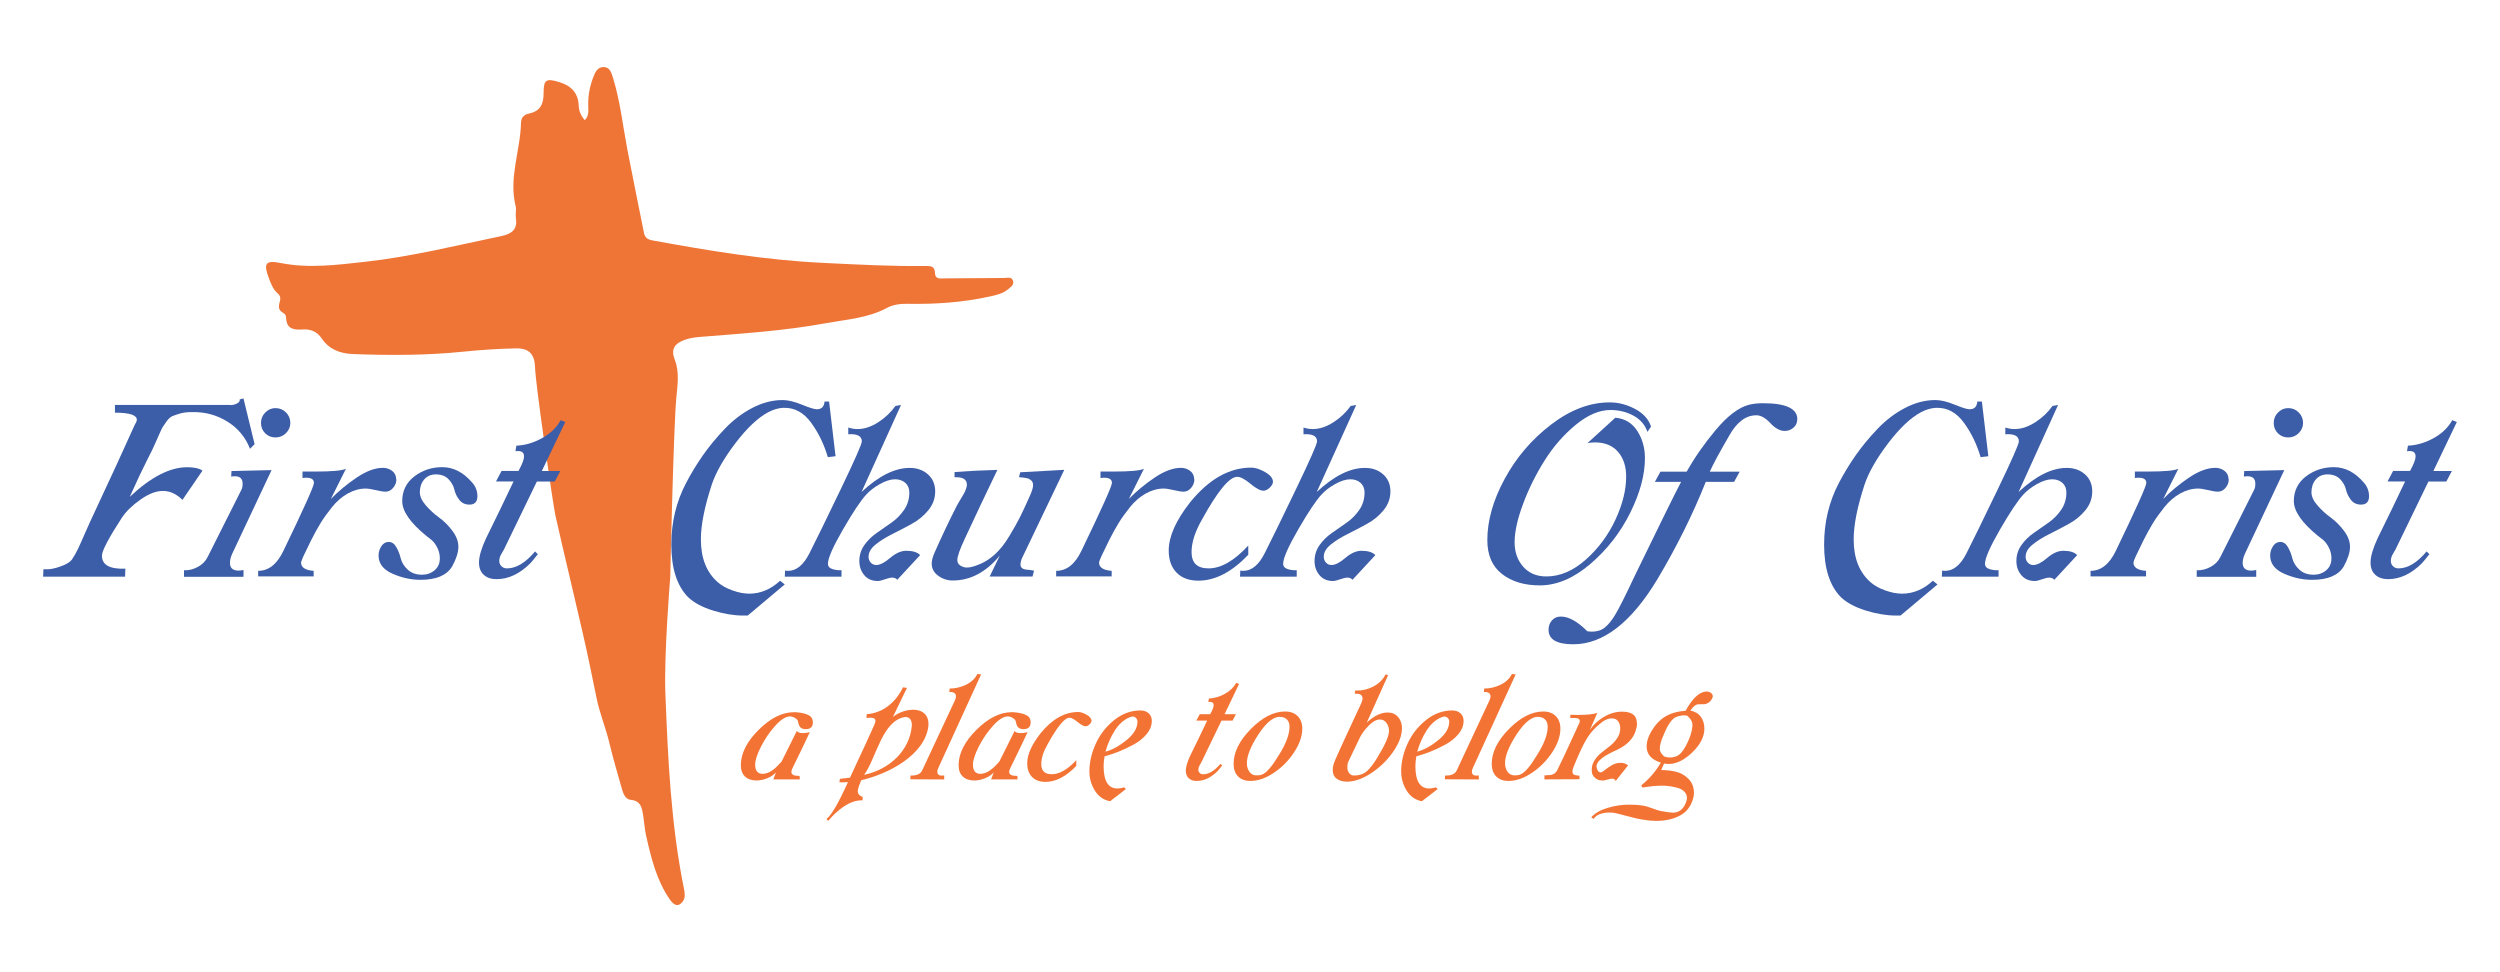
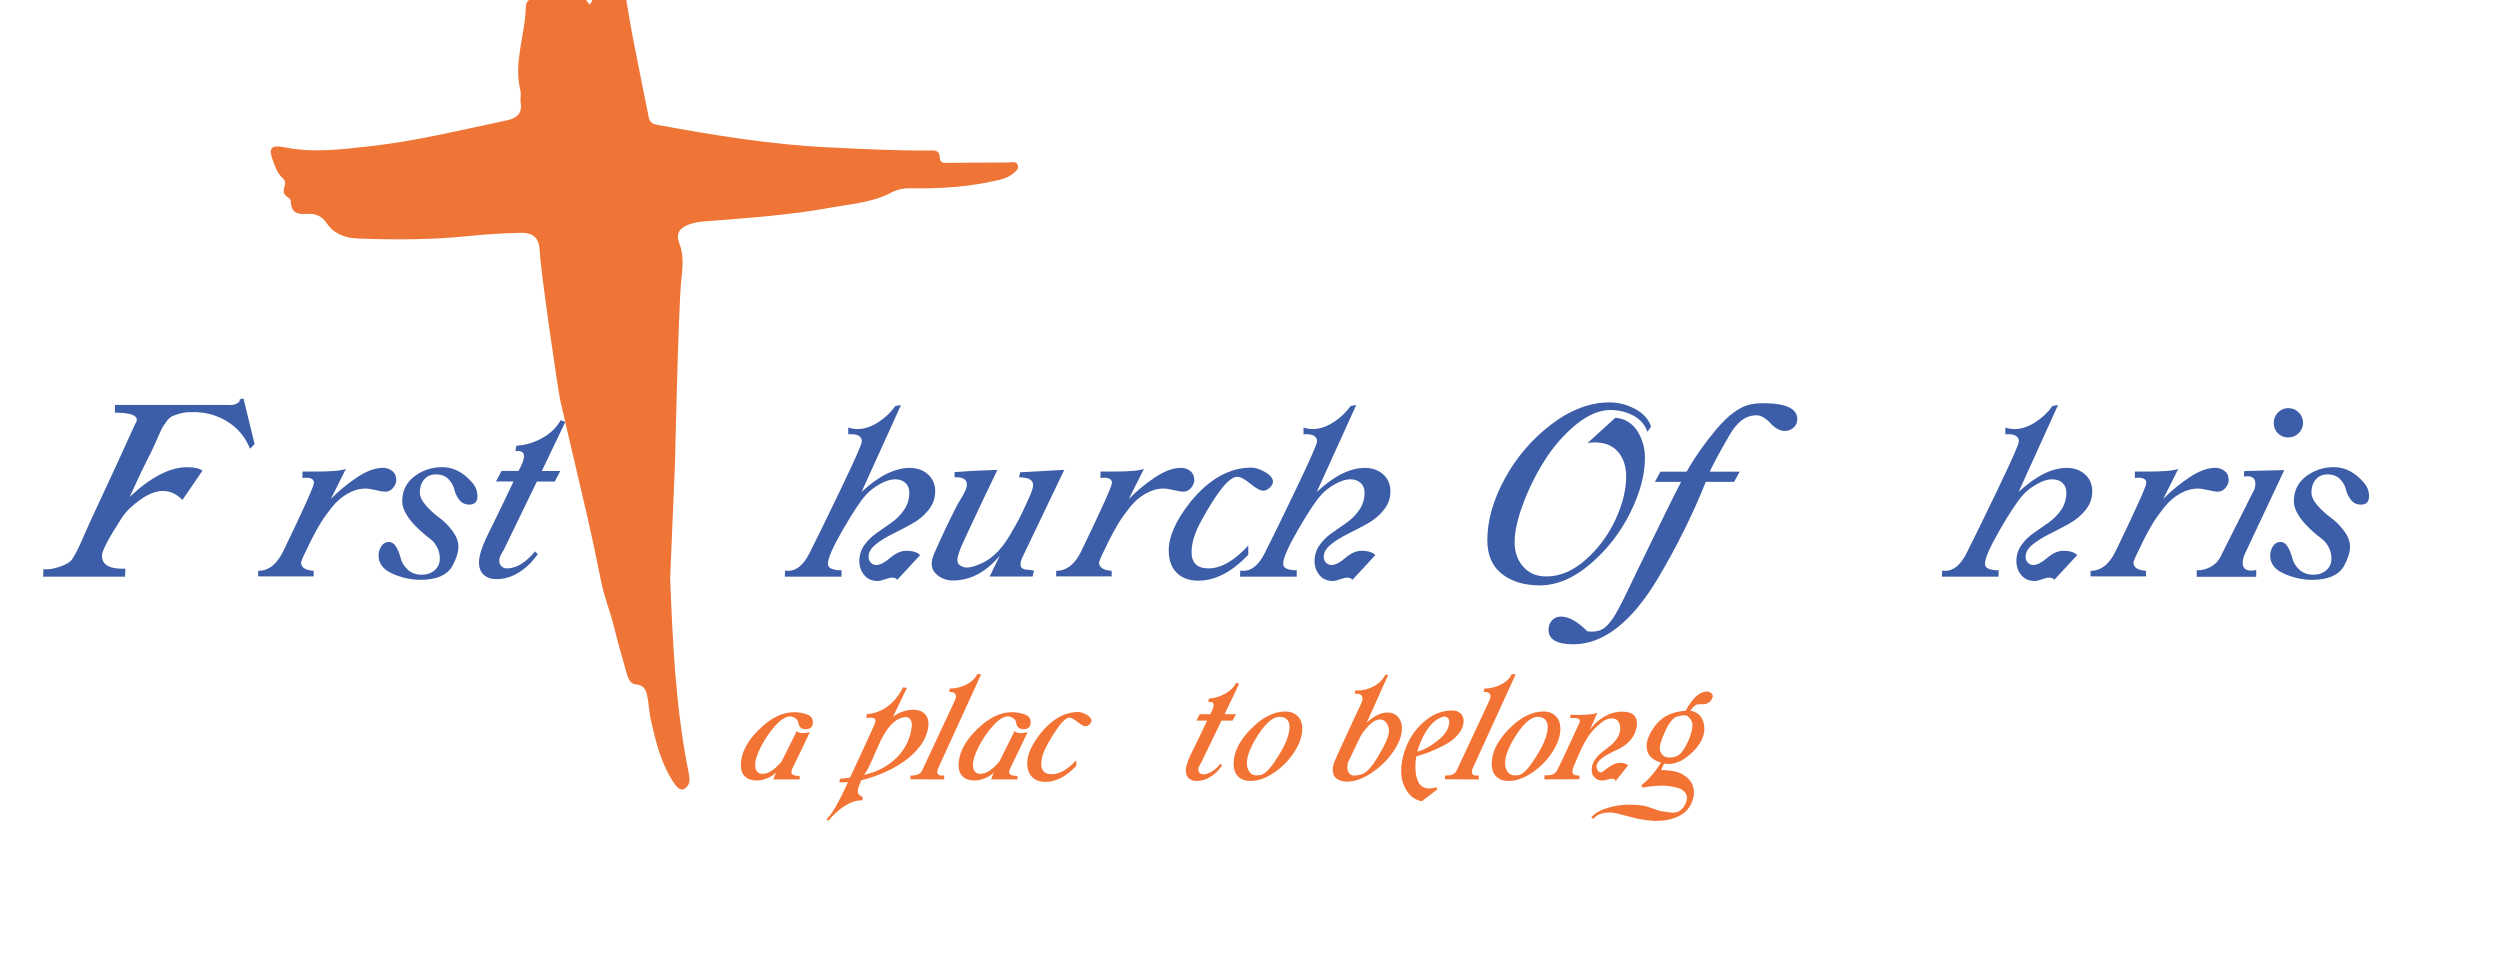
<svg xmlns="http://www.w3.org/2000/svg" id="a" data-name="Layer_1" viewBox="0 0 450 175">
  <defs>
    <style>
      .b {
        fill: #f37334;
      }

      .c {
        fill: #ef7537;
      }

      .d {
        fill: #3c5da7;
      }
    </style>
  </defs>
  <g>
    <path class="b" d="M146.31,130.05c0,.8-.43,1.2-1.3,1.2-.73,0-1.16-.36-1.3-1.1-.07-.3-.11-.46-.14-.48-.09-.18-.28-.35-.57-.5-.29-.15-.54-.22-.77-.22-.78,0-1.67.56-2.69,1.69-1.02,1.13-1.87,2.39-2.57,3.77-.7,1.38-1.04,2.45-1.04,3.2,0,1.12.45,1.68,1.34,1.68.96,0,1.99-.62,3.08-1.85.25-.25.38-.4.38-.45.62-1.21,1.52-3.02,2.71-5.44.11.27.49.41,1.13.41.34,0,.74-.06,1.2-.17-.68,1.48-1.74,3.66-3.15,6.54-.11.23-.17.44-.17.65,0,.11.03.21.09.29.06.08.12.14.19.19.07.05.17.09.29.12.13.03.23.05.31.05s.19,0,.34.02c.15.01.23.02.26.02l.03.62h-4.76l.48-1.27c-.37.43-.89.79-1.56,1.06-.67.27-1.32.41-1.93.41-.89,0-1.59-.24-2.09-.72-.5-.48-.75-1.15-.75-2.02,0-2.12,1.07-4.25,3.2-6.37,2.13-2.12,4.25-3.18,6.35-3.18h.34c.5.02,1.06.11,1.68.27.05.02.12.05.22.09s.18.06.22.09l.14.07h.03c.52.25.79.7.79,1.34Z" />
    <path class="b" d="M167.12,130.6c-.57,5.35-7.37,8.76-12.09,9.83-.58,1.47-1.16,2.5.24,3.01v.62c-2.36-.11-4.71,1.92-6.2,3.7l-.31-.34c.89-.66,2.18-2.88,3.87-6.64-.72.06-1.06.04-1.54.03l.1-.62c.39-.05.99-.11,1.81-.21l2.91-6.27,1.44-3.18c.74-1.54-.48-1.36-1.4-1.3l.07-.68c2.8-.19,5.19-2.04,6.51-4.83l.72.1-2.53,5.24c2.03-1.71,6.6-2.24,6.4,1.54ZM164.14,130.6c0-1.03-.4-1.54-1.2-1.54-4.16.59-5.21,7.43-7.4,10.41,4.49-.94,8.21-4.29,8.59-8.87Z" />
    <path class="b" d="M175.92,121.32l.68.07-7.74,16.92c-.09.18-.14.38-.14.58,0,.48.26.72.79.72.21,0,.35-.01.45-.03v.72l-6.1-.03.03-.68c1.07.05,1.77-.25,2.09-.89l5.92-12.67c.11-.23.17-.46.17-.68,0-.57-.4-.83-1.2-.79l.07-.62c1,0,1.98-.23,2.93-.68.95-.46,1.63-1.1,2.04-1.92Z" />
    <path class="b" d="M185.51,130.05c0,.8-.43,1.2-1.3,1.2-.73,0-1.16-.36-1.3-1.1-.07-.3-.11-.46-.14-.48-.09-.18-.28-.35-.57-.5-.29-.15-.54-.22-.77-.22-.78,0-1.67.56-2.69,1.69-1.02,1.13-1.87,2.39-2.57,3.77-.7,1.38-1.04,2.45-1.04,3.2,0,1.12.45,1.68,1.34,1.68.96,0,1.99-.62,3.08-1.85.25-.25.38-.4.38-.45.62-1.21,1.52-3.02,2.71-5.44.11.27.49.41,1.13.41.34,0,.74-.06,1.2-.17-.68,1.48-1.74,3.66-3.15,6.54-.11.23-.17.44-.17.65,0,.11.03.21.09.29.06.08.12.14.19.19.07.05.17.09.29.12.13.03.23.05.31.05s.19,0,.34.02c.15.01.23.02.26.02l.03.62h-4.76l.48-1.27c-.37.43-.89.79-1.56,1.06-.67.27-1.32.41-1.93.41-.89,0-1.59-.24-2.09-.72-.5-.48-.75-1.15-.75-2.02,0-2.12,1.07-4.25,3.2-6.37,2.13-2.12,4.25-3.18,6.35-3.18h.34c.5.02,1.06.11,1.68.27.05.02.12.05.22.09s.18.06.22.09l.14.07h.03c.52.25.79.7.79,1.34Z" />
    <path class="b" d="M196.47,129.74c0,.21-.12.42-.36.65-.24.23-.47.34-.7.34-.34,0-.82-.26-1.44-.77-.62-.51-1.11-.77-1.47-.77-.87,0-2.18,1.6-3.94,4.79-.75,1.32-1.13,2.51-1.13,3.56,0,1.21.63,1.82,1.88,1.82,1.39,0,2.86-.84,4.42-2.53v1.03c-1.83,1.92-3.68,2.88-5.55,2.88-1.03,0-1.83-.3-2.41-.89s-.87-1.42-.87-2.47c0-1.55.8-3.34,2.4-5.38,2.08-2.56,4.34-3.84,6.78-3.84.43,0,.94.17,1.52.5.58.33.87.69.87,1.08Z" />
-     <path class="b" d="M207.32,129.81c0,.8-.3,1.57-.91,2.31-.61.74-1.39,1.38-2.36,1.9-.97.53-1.87.95-2.71,1.28-.83.33-1.67.61-2.52.84-.11.64-.17,1.22-.17,1.75,0,2.69.83,4.04,2.5,4.04.3,0,.7-.07,1.2-.21l.31.31-2.84,2.19c-1.16-.21-2.08-.84-2.74-1.9-.66-1.06-.99-2.22-.99-3.48,0-1.64.38-3.3,1.15-4.98.76-1.68,1.87-3.09,3.32-4.25,1.45-1.15,3.02-1.73,4.71-1.73.62,0,1.11.17,1.49.51s.57.81.57,1.4ZM204.75,129.92c0-.27-.09-.5-.26-.68-.17-.18-.39-.27-.67-.27-.05,0-.21.05-.48.14-1.05.43-1.95,1.24-2.69,2.41-.74,1.18-1.3,2.44-1.66,3.78,1.26-.34,2.53-1.04,3.82-2.11,1.29-1.06,1.93-2.15,1.93-3.27Z" />
    <path class="b" d="M222.52,122.9l.51.21-2.6,5.44h2.05l-.62,1.16h-1.99l-3.66,7.57c-.05.07-.1.17-.17.29-.07.13-.13.23-.17.31s-.09.18-.12.31c-.03.13-.05.25-.05.36,0,.23.08.42.24.58.16.16.36.24.62.24,1.03,0,2.07-.63,3.12-1.88l.31.31c-.46.57-.73.9-.82.99-1.19,1.19-2.44,1.78-3.77,1.78-.59,0-1.07-.16-1.42-.48-.35-.32-.53-.78-.53-1.37,0-.66.26-1.56.79-2.71,1.05-2.12,2.07-4.22,3.05-6.3h-1.95l.62-1.16h1.88c.41-.75.62-1.29.62-1.61,0-.48-.32-.67-.96-.58l.1-.62c.98-.05,1.93-.33,2.86-.84s1.61-1.18,2.07-2Z" />
    <path class="b" d="M234.41,131.15c0,1.35-.49,2.76-1.46,4.25-.97,1.48-2.19,2.72-3.65,3.7-1.46.98-2.87,1.47-4.21,1.47-.96,0-1.71-.27-2.24-.82-.54-.55-.8-1.3-.8-2.26,0-2.08,1.03-4.17,3.1-6.27,2.07-2.1,4.13-3.15,6.18-3.15.96,0,1.71.28,2.26.84.55.56.82,1.31.82,2.24ZM232.11,130.77c0-.55-.16-.98-.48-1.28-.32-.31-.75-.46-1.3-.46-1.32,0-2.8,1.38-4.42,4.14-.98,1.69-1.47,3.09-1.47,4.21,0,.59.15,1.11.45,1.54.3.43.73.65,1.3.65.46,0,.8-.06,1.03-.17.8-.34,1.79-1.51,2.98-3.49,1.28-2.03,1.92-3.74,1.92-5.14Z" />
    <path class="b" d="M252.35,131.08c0,1.32-.54,2.75-1.61,4.28-1.07,1.53-2.39,2.8-3.95,3.82-1.56,1.02-3.01,1.52-4.33,1.52-.75,0-1.37-.18-1.85-.53-.48-.35-.72-.88-.72-1.59,0-.52.14-1.1.41-1.71.52-1.21,1.3-2.9,2.31-5.09,1.02-2.18,1.68-3.61,2-4.3.43-.87.65-1.44.65-1.71,0-.68-.47-.98-1.4-.89l.07-.58h.21c1.07.02,2.1-.22,3.08-.74.98-.51,1.71-1.24,2.19-2.17l.45.14-3.84,8.53c1.3-1.21,2.56-1.81,3.77-1.81.78,0,1.4.27,1.87.82.47.55.7,1.22.7,2.02ZM250.02,131.56c0-.52-.15-1-.44-1.42-.3-.42-.7-.63-1.2-.63-.62,0-1.28.36-1.99,1.08-.71.72-1.23,1.42-1.58,2.11l-2.12,4.42c-.11.23-.17.57-.17,1.03,0,.39.11.73.33,1.01.22.29.51.43.87.43,1,0,1.81-.29,2.41-.86.6-.57,1.23-1.4,1.87-2.5,1.35-2.21,2.02-3.77,2.02-4.66Z" />
    <path class="b" d="M263.44,129.81c0,.8-.3,1.57-.91,2.31-.61.74-1.39,1.38-2.36,1.9-.97.53-1.87.95-2.71,1.28-.83.33-1.67.61-2.52.84-.11.64-.17,1.22-.17,1.75,0,2.69.83,4.04,2.5,4.04.3,0,.7-.07,1.2-.21l.31.31-2.84,2.19c-1.16-.21-2.08-.84-2.74-1.9-.66-1.06-.99-2.22-.99-3.48,0-1.64.38-3.3,1.15-4.98.76-1.68,1.87-3.09,3.32-4.25,1.45-1.15,3.02-1.73,4.71-1.73.62,0,1.11.17,1.49.51s.57.81.57,1.4ZM260.87,129.92c0-.27-.09-.5-.26-.68-.17-.18-.39-.27-.67-.27-.05,0-.21.05-.48.14-1.05.43-1.95,1.24-2.69,2.41-.74,1.18-1.3,2.44-1.66,3.78,1.26-.34,2.53-1.04,3.82-2.11,1.29-1.06,1.93-2.15,1.93-3.27Z" />
    <path class="b" d="M272.14,121.32l.68.07-7.74,16.92c-.09.18-.14.38-.14.58,0,.48.26.72.79.72.21,0,.35-.01.45-.03v.72l-6.1-.03.03-.68c1.07.05,1.77-.25,2.09-.89l5.92-12.67c.11-.23.17-.46.17-.68,0-.57-.4-.83-1.2-.79l.07-.62c1,0,1.98-.23,2.93-.68.95-.46,1.63-1.1,2.04-1.92Z" />
    <path class="b" d="M280.87,131.15c0,1.35-.49,2.76-1.46,4.25-.97,1.48-2.19,2.72-3.65,3.7-1.46.98-2.87,1.47-4.21,1.47-.96,0-1.71-.27-2.24-.82-.54-.55-.8-1.3-.8-2.26,0-2.08,1.03-4.17,3.1-6.27,2.07-2.1,4.13-3.15,6.18-3.15.96,0,1.71.28,2.26.84.55.56.82,1.31.82,2.24ZM278.58,130.77c0-.55-.16-.98-.48-1.28-.32-.31-.75-.46-1.3-.46-1.32,0-2.8,1.38-4.42,4.14-.98,1.69-1.47,3.09-1.47,4.21,0,.59.15,1.11.45,1.54.3.43.73.65,1.3.65.46,0,.8-.06,1.03-.17.8-.34,1.79-1.51,2.98-3.49,1.28-2.03,1.92-3.74,1.92-5.14Z" />
    <path class="b" d="M294.67,130.12c0,.46-.07.86-.21,1.2,0,.11-.08.37-.24.75-.53,1.16-1.52,2.1-2.98,2.81-.02.02-.14.08-.34.17-.21.09-.36.16-.46.21-.1.05-.26.13-.48.24-.22.11-.39.21-.51.27-.13.07-.3.17-.51.29-.22.13-.38.24-.5.34-.11.1-.25.22-.41.36-.16.14-.28.26-.36.38-.08.11-.15.24-.21.38-.06.14-.09.27-.09.41,0,.25.07.5.21.74.14.24.32.36.55.36.16,0,.41-.14.75-.43.34-.29.76-.57,1.25-.86.49-.29,1.01-.43,1.56-.43s.98.15,1.37.45l-2.23,2.81c-.14-.27-.34-.41-.62-.41-.21,0-.49.06-.86.17-.37.11-.66.17-.89.17-.68,0-1.23-.26-1.64-.79-.21-.27-.31-.66-.31-1.16,0-.62.18-1.19.53-1.73.35-.54.78-1,1.28-1.39.5-.39,1-.78,1.51-1.18.5-.4.93-.87,1.28-1.4.35-.54.53-1.11.53-1.73,0-.52-.13-.96-.38-1.3-.25-.34-.63-.51-1.13-.51-.75,0-1.53.38-2.33,1.13-.8.68-1.45,1.41-1.95,2.17-.5.77-1.02,1.74-1.54,2.93-.11.25-.28.63-.5,1.13-.22.5-.37.87-.46,1.1-.21.46-.31.81-.31,1.06,0,.16.02.29.07.39.05.1.12.18.22.22.1.05.19.08.27.1.08.02.2.04.36.05.16.01.27.02.34.02v.65l-6.3.03v-.72c.11,0,.28-.01.51-.03.23-.02.4-.03.51-.03.66-.07,1.13-.44,1.4-1.13.5-1.03.87-1.78,1.1-2.26,1.6-3.45,2.49-5.38,2.67-5.79.11-.16.17-.33.17-.51,0-.11-.02-.21-.07-.29-.05-.08-.1-.14-.17-.17s-.16-.06-.27-.09c-.11-.02-.21-.03-.27-.03h-.55c-.3,0-.43-.02-.41-.07l.07-.51c.27.02.68.03,1.23.03,1.8,0,3-.13,3.6-.38l-1.34,3.08c.62-.94,1.46-1.72,2.53-2.35,1.07-.63,2.16-.94,3.25-.94,1.78,0,2.67.67,2.67,2.02Z" />
    <path class="b" d="M308.3,125.36c0,.07-.02.15-.07.24-.16.39-.38.67-.67.86-.29.18-.53.28-.72.29-.19.01-.57.02-1.11.02-.46,0-.95.38-1.47,1.13.82.16,1.45.53,1.88,1.11.43.58.65,1.3.65,2.14,0,1.44-.72,2.86-2.16,4.26-1.44,1.4-2.88,2.11-4.31,2.11-.16,0-.42-.02-.79-.07-.32.68-.49,1.07-.51,1.16,1,0,1.92.11,2.76.33.83.22,1.56.65,2.19,1.3.63.65.94,1.49.94,2.52,0,.21-.01.36-.03.48-.32,1.6-1.09,2.75-2.31,3.46-1.22.71-2.71,1.06-4.47,1.06-.55,0-1.17-.05-1.87-.15-.7-.1-1.25-.2-1.66-.29-.41-.09-1.07-.26-1.97-.5-.9-.24-1.46-.38-1.66-.43-.36-.09-.75-.14-1.16-.14-1.44,0-2.42.39-2.94,1.16l-.41-.31c.66-.73,1.64-1.29,2.94-1.68s2.56-.58,3.77-.58h.07c1.35,0,2.41.1,3.18.31.25.07.65.21,1.2.41.55.21.98.34,1.3.41,1.12.21,1.86.31,2.23.31,1.05,0,1.81-.56,2.29-1.68.16-.37.24-.68.24-.96,0-.46-.16-.84-.48-1.16s-.74-.55-1.25-.68c-.51-.14-.99-.23-1.42-.29-.43-.06-.87-.09-1.3-.09-1.05,0-2.24.11-3.56.34l-.21-.41c1.37-1.07,2.55-2.43,3.53-4.08-1.71-.52-2.57-1.51-2.57-2.94,0-.8.27-1.68.82-2.64.73-1.23,1.58-2.14,2.55-2.72.97-.58,2.19-.93,3.65-1.04,1.28-2.31,2.54-3.46,3.8-3.46.27,0,.52.08.75.24.23.16.34.38.34.65ZM304.64,130.43c0-.87-.96-1.61-.96-1.61l-.68-.07s-.94.13-1.32.31c-.38.18-.71.49-1.01.91-.3.42-.51.77-.65,1.04-.14.27-.33.71-.58,1.3-.46,1-.68,1.85-.68,2.53s.82,1.34.82,1.34l.55.14s.24.03.44.03c.89,0,1.59-.3,2.09-.91.5-.6.97-1.43,1.4-2.48.39-.98.58-1.83.58-2.53Z" />
  </g>
-   <path class="c" d="M120.63,104.08s-1.14,13.84-.86,20.8c.46,11.73.99,23.46,3.33,35.02.16.78.3,1.68-.17,2.32-.85,1.17-1.65.71-2.36-.31-2.39-3.45-3.35-7.44-4.26-11.43-.27-1.19-.34-2.42-.53-3.63-.22-1.37-.38-2.71-2.26-2.88-.83-.07-1.27-.92-1.5-1.7-.81-2.83-1.64-5.66-2.33-8.53-.65-2.71-1.75-5.33-2.29-8-.81-3.99-1.63-7.98-2.54-11.94-1.6-7-3.3-13.97-4.88-20.97-.4-1.75-3.59-23.7-3.67-26.65-.07-2.38-1.01-3.51-3.42-3.47-3.17.06-6.34.27-9.49.59-6.62.68-13.24.68-19.87.43-2.31-.08-4.3-.86-5.57-2.74-.96-1.44-2.17-1.79-3.66-1.68-2.64.19-2.74-1.16-2.83-2.33-.08-.91-1.74-.58-1.13-2.59.18-.59.19-1.11-.34-1.56-.85-.73-1.21-1.74-1.6-2.75-1.01-2.61-.63-3.29,2.06-2.75,5.13,1.03,10.21.35,15.28-.21,8.29-.92,16.4-2.93,24.55-4.64,1.81-.38,2.89-1.17,2.57-3.22-.11-.71.12-1.48-.05-2.16-1.27-5.12.87-10,.97-15.01.02-.99.63-1.48,1.43-1.65,2.12-.43,2.65-1.8,2.64-3.77,0-2.35.49-2.58,2.73-1.92,2.16.64,3.49,1.9,3.58,4.24.04.96.36,1.81,1.1,2.64.79-.79.64-1.75.62-2.61-.05-1.77.27-3.45.89-5.08.33-.86.73-1.86,1.85-1.87,1.17,0,1.43,1.03,1.71,1.92,1.31,4.21,1.77,8.6,2.59,12.91.96,5.01,2,10.01,2.99,15.01.17.84.66,1.2,1.46,1.35,10.19,1.87,20.39,3.56,30.78,4.06,6.13.3,12.24.63,18.37.56.87,0,1.75-.07,1.78,1.27.02,1.22,1.05.96,1.79.96,3.54,0,7.07-.07,10.61-.07.6,0,1.45-.3,1.66.57.18.72-.5,1.12-1,1.53-.93.75-2.07.98-3.19,1.23-4.88,1.08-9.82,1.41-14.8,1.32-1.3-.02-2.54.11-3.75.75-3.37,1.81-7.17,2.05-10.84,2.72-7.58,1.4-15.26,1.88-22.92,2.5-.93.08-1.88.23-2.74.56-1.61.61-2.43,1.57-1.67,3.51.87,2.2.51,4.59.29,6.85-.51,5.39-1.1,32.48-1.1,32.48Z" />
+   <path class="c" d="M120.63,104.08c.46,11.73.99,23.46,3.33,35.02.16.78.3,1.68-.17,2.32-.85,1.17-1.65.71-2.36-.31-2.39-3.45-3.35-7.44-4.26-11.43-.27-1.19-.34-2.42-.53-3.63-.22-1.37-.38-2.71-2.26-2.88-.83-.07-1.27-.92-1.5-1.7-.81-2.83-1.64-5.66-2.33-8.53-.65-2.71-1.75-5.33-2.29-8-.81-3.99-1.63-7.98-2.54-11.94-1.6-7-3.3-13.97-4.88-20.97-.4-1.75-3.59-23.7-3.67-26.65-.07-2.38-1.01-3.51-3.42-3.47-3.17.06-6.34.27-9.49.59-6.62.68-13.24.68-19.87.43-2.31-.08-4.3-.86-5.57-2.74-.96-1.44-2.17-1.79-3.66-1.68-2.64.19-2.74-1.16-2.83-2.33-.08-.91-1.74-.58-1.13-2.59.18-.59.19-1.11-.34-1.56-.85-.73-1.21-1.74-1.6-2.75-1.01-2.61-.63-3.29,2.06-2.75,5.13,1.03,10.21.35,15.28-.21,8.29-.92,16.4-2.93,24.55-4.64,1.81-.38,2.89-1.17,2.57-3.22-.11-.71.12-1.48-.05-2.16-1.27-5.12.87-10,.97-15.01.02-.99.63-1.48,1.43-1.65,2.12-.43,2.65-1.8,2.64-3.77,0-2.35.49-2.58,2.73-1.92,2.16.64,3.49,1.9,3.58,4.24.04.96.36,1.81,1.1,2.64.79-.79.64-1.75.62-2.61-.05-1.77.27-3.45.89-5.08.33-.86.73-1.86,1.85-1.87,1.17,0,1.43,1.03,1.71,1.92,1.31,4.21,1.77,8.6,2.59,12.91.96,5.01,2,10.01,2.99,15.01.17.84.66,1.2,1.46,1.35,10.19,1.87,20.39,3.56,30.78,4.06,6.13.3,12.24.63,18.37.56.87,0,1.75-.07,1.78,1.27.02,1.22,1.05.96,1.79.96,3.54,0,7.07-.07,10.61-.07.6,0,1.45-.3,1.66.57.18.72-.5,1.12-1,1.53-.93.75-2.07.98-3.19,1.23-4.88,1.08-9.82,1.41-14.8,1.32-1.3-.02-2.54.11-3.75.75-3.37,1.81-7.17,2.05-10.84,2.72-7.58,1.4-15.26,1.88-22.92,2.5-.93.08-1.88.23-2.74.56-1.61.61-2.43,1.57-1.67,3.51.87,2.2.51,4.59.29,6.85-.51,5.39-1.1,32.48-1.1,32.48Z" />
  <g>
    <path class="d" d="M43.83,71.74l2,8.21-.83.83c-.81-2.07-2.16-3.7-4.05-4.88-1.89-1.18-3.98-1.76-6.27-1.72h-.22c-.78,0-1.45.08-2.03.25-.57.17-1.04.32-1.39.47-.35.15-.7.46-1.05.94-.35.48-.59.83-.72,1.05-.13.22-.37.73-.72,1.53-.35.8-.6,1.36-.75,1.69-.11.3-.55,1.2-1.33,2.72-.74,1.44-1.78,3.64-3.11,6.6,3.77-3.55,7.21-5.33,10.32-5.33,1.26,0,2.18.2,2.77.61l-3.61,5.27c-1.07-1.07-2.24-1.61-3.5-1.61s-2.56.51-4.02,1.53c-1.46,1.02-2.58,2.1-3.36,3.25-2.4,3.7-3.61,5.99-3.61,6.88,0,1.66,1.41,2.44,4.22,2.33l-.06,1.44H7.76l.06-1.33h.72c.63,0,1.43-.18,2.41-.53.98-.35,1.64-.75,1.97-1.19.37-.52.74-1.17,1.11-1.94.37-.78.78-1.68,1.22-2.72.44-1.03.76-1.74.94-2.11.52-1.11,1.3-2.8,2.36-5.08,1.05-2.27,1.84-3.97,2.36-5.08l3.33-7.32c.26-.41.39-.72.39-.94,0-.85-1.31-1.28-3.94-1.28v-1.39h20.58c.22.04.47.03.75-.03.28-.06.55-.17.8-.33.26-.17.37-.38.33-.64l.67-.17Z" />
-     <path class="d" d="M48.88,84.62c-1.55,3.33-3.92,8.36-7.1,15.09-.26.59-.39,1.13-.39,1.61,0,.92.52,1.39,1.55,1.39.22,0,.52-.04.89-.11v1.22h-10.71v-1.17c.85.04,1.68-.17,2.5-.61.81-.44,1.41-1.05,1.78-1.83l6.05-12.04c.15-.26.22-.63.22-1.11,0-.89-.46-1.33-1.39-1.33-.3,0-.52.02-.67.06l.06-1s2.44-.06,7.21-.17ZM52.26,76.13c0,.7-.26,1.31-.78,1.83-.52.52-1.15.78-1.89.78s-1.36-.25-1.86-.75-.75-1.12-.75-1.86.26-1.37.78-1.89,1.13-.78,1.83-.78c.74,0,1.37.26,1.89.78.52.52.78,1.15.78,1.89Z" />
    <path class="d" d="M71.35,86.28c0,.55-.19,1.06-.58,1.53-.39.46-.84.69-1.36.69-.41,0-1-.09-1.78-.28-.78-.18-1.37-.28-1.78-.28-1.11,0-2.19.3-3.25.89-1.05.59-2,1.41-2.83,2.44-.83,1.04-1.53,2.01-2.08,2.91-.55.91-1.13,1.95-1.72,3.13-1.18,2.37-1.78,3.68-1.78,3.94,0,.89.76,1.39,2.27,1.5v1h-9.99v-1c1.89,0,3.4-1.2,4.55-3.61,3.66-7.58,5.49-11.65,5.49-12.21,0-.63-.46-.94-1.39-.94-.3,0-.52.02-.67.06v-1.17h2.27c3.03,0,4.88-.17,5.55-.5l-2.72,5.44c1.37-1.41,2.92-2.69,4.66-3.86,1.74-1.17,3.31-1.75,4.72-1.75.63,0,1.18.19,1.66.55.48.37.72.87.72,1.5Z" />
    <path class="d" d="M85.94,89.28c0,1.04-.48,1.55-1.44,1.55-.78,0-1.39-.29-1.83-.86-.44-.57-.74-1.19-.89-1.86-.15-.67-.5-1.28-1.05-1.86-.55-.57-1.31-.86-2.27-.86-.89,0-1.59.31-2.11.92-.52.61-.78,1.38-.78,2.3,0,.74.36,1.53,1.08,2.36.72.83,1.52,1.56,2.39,2.19.87.63,1.66,1.42,2.39,2.39.72.96,1.08,1.92,1.08,2.88s-.37,2.16-1.11,3.5c-.96,1.63-2.87,2.44-5.71,2.44-1.7,0-3.38-.37-5.05-1.11s-2.5-1.83-2.5-3.27c0-.59.17-1.15.5-1.66.33-.52.78-.78,1.33-.78s1.01.31,1.36.92c.35.61.62,1.29.8,2.03.18.74.6,1.41,1.25,2.03.65.61,1.51.92,2.58.92.89,0,1.65-.27,2.27-.8.63-.54.94-1.25.94-2.14,0-1.04-.37-2.02-1.11-2.94-.15-.18-.4-.41-.75-.67-.35-.26-.56-.42-.64-.5-2.85-2.33-4.27-4.4-4.27-6.21s.73-3.33,2.19-4.44c1.46-1.11,3.13-1.66,5.02-1.66,2,0,3.79.92,5.38,2.77.63.7.94,1.52.94,2.44Z" />
    <path class="d" d="M100.92,75.63l.83.33-4.22,8.82h3.33l-1,1.89h-3.22l-5.94,12.26c-.07.11-.17.27-.28.47-.11.2-.2.37-.28.5-.07.13-.14.3-.19.5-.06.2-.08.4-.08.58,0,.37.13.68.39.94.26.26.59.39,1,.39,1.66,0,3.35-1.02,5.05-3.05l.5.5c-.74.92-1.18,1.46-1.33,1.61-1.92,1.92-3.96,2.88-6.1,2.88-.96,0-1.73-.26-2.3-.78-.57-.52-.86-1.26-.86-2.22,0-1.07.42-2.53,1.28-4.38,1.7-3.44,3.35-6.84,4.94-10.21h-3.16l1-1.89h3.05c.67-1.22,1-2.09,1-2.61,0-.78-.52-1.09-1.55-.94l.17-1c1.59-.07,3.13-.53,4.63-1.36,1.5-.83,2.62-1.91,3.36-3.25Z" />
-     <path class="d" d="M149.24,72.3l1.16,9.82-1.39.17c-.67-2.29-1.66-4.36-3-6.19-1.33-1.83-2.96-2.73-4.88-2.69h-.17c-.85.04-1.74.3-2.66.78-1.89,1-3.87,2.88-5.96,5.63-2.09,2.76-3.5,5.24-4.24,7.46-1.29,3.96-1.94,7.23-1.94,9.82,0,3.37,1.02,5.94,3.05,7.71.67.59,1.54,1.08,2.64,1.47,1.09.39,2.1.58,3.02.58,2.03,0,3.88-.78,5.55-2.33l.83.67-6.66,5.6h-.83c-1.66,0-3.46-.3-5.38-.89-1.92-.59-3.42-1.39-4.49-2.39-2.03-2.03-3.05-5.2-3.05-9.49,0-4.03.89-7.73,2.66-11.1.89-1.7,1.9-3.36,3.02-4.97,1.13-1.61,2.44-3.2,3.94-4.77,1.5-1.57,3.15-2.83,4.97-3.77,1.81-.94,3.62-1.41,5.44-1.41.96,0,2.12.28,3.47.83,1.35.55,2.25.83,2.69.83.85,0,1.31-.46,1.39-1.39h.83Z" />
    <path class="d" d="M168.33,88.5c0,1.22-.41,2.33-1.22,3.33-.81,1-1.81,1.82-3,2.47-1.18.65-2.37,1.27-3.55,1.86-1.18.59-2.18,1.22-3,1.89-.81.67-1.22,1.39-1.22,2.16,0,.41.13.76.39,1.05.26.3.59.44,1,.44.67,0,1.5-.42,2.5-1.28,1-.85,1.96-1.28,2.89-1.28,1.18,0,2.02.26,2.5.78l-4.11,4.44c-.22-.26-.52-.39-.89-.39-.33,0-.78.1-1.33.3-.55.2-.98.31-1.28.31-1.04,0-1.85-.35-2.44-1.05-.59-.7-.89-1.55-.89-2.55,0-1.07.31-2.03.92-2.89.61-.85,1.36-1.58,2.25-2.19.89-.61,1.78-1.23,2.66-1.86.89-.63,1.64-1.4,2.25-2.3.61-.91.92-1.93.92-3.08,0-.74-.24-1.32-.72-1.75-.48-.42-1.09-.64-1.83-.64-.81,0-1.73.29-2.75.86-1.02.57-1.84,1.21-2.47,1.91-.96,1.04-2.35,3.12-4.16,6.24-1.81,3.13-2.72,5.19-2.72,6.19,0,.48.28.8.83.97.55.17,1.09.23,1.61.19v1.17h-10.21l.06-1.11c.11.04.3.06.55.06,1.48,0,2.76-1.05,3.83-3.16,1.18-2.33,3.05-6.15,5.6-11.46,2.55-5.31,3.83-8.2,3.83-8.68,0-.96-.81-1.39-2.44-1.28v-1.22c.55.19,1.11.28,1.66.28,1.22,0,2.46-.41,3.72-1.22,1.26-.81,2.29-1.79,3.11-2.94l1-.17-7.1,15.65c3.11-2.89,5.99-4.33,8.66-4.33,1.33,0,2.43.39,3.3,1.17.87.78,1.3,1.81,1.3,3.11Z" />
    <path class="d" d="M183.64,85.01l7.93-.44-7.49,15.65c-.26.52-.39.98-.39,1.39,0,.48.28.78.83.89.74.07,1.28.15,1.61.22l-.28,1.05h-7.71l1.83-3.77c-2.48,3-5.31,4.49-8.49,4.49-.96,0-1.83-.29-2.61-.86-.78-.57-1.16-1.3-1.16-2.19,0-.55.17-1.2.5-1.94,1.29-2.92,2.61-5.7,3.94-8.32.15-.3.41-.75.78-1.36.37-.61.63-1.06.78-1.36.22-.52.33-.92.33-1.22,0-.96-.74-1.41-2.22-1.33v-.94c2.26-.18,4.83-.31,7.71-.39-.67,1.37-1.66,3.44-2.97,6.21-1.31,2.77-2.28,4.85-2.91,6.21-.89,1.89-1.33,3.16-1.33,3.83,0,.41.18.73.55.97.37.24.76.36,1.16.36.52,0,1.15-.15,1.89-.44,1.07-.37,2.09-.98,3.05-1.83.96-.85,1.87-1.99,2.72-3.41.85-1.42,1.48-2.54,1.89-3.36.41-.81.96-2,1.66-3.55.48-1.03.72-1.78.72-2.22,0-.18-.03-.35-.08-.5-.06-.15-.14-.27-.25-.36-.11-.09-.22-.18-.33-.25-.11-.07-.27-.13-.47-.17-.2-.04-.36-.06-.47-.08-.11-.02-.28-.04-.5-.06-.22-.02-.37-.03-.44-.03l.22-.89Z" />
    <path class="d" d="M214.99,86.28c0,.55-.19,1.06-.58,1.53-.39.46-.84.69-1.36.69-.41,0-1-.09-1.78-.28-.78-.18-1.37-.28-1.78-.28-1.11,0-2.19.3-3.25.89-1.05.59-2,1.41-2.83,2.44-.83,1.04-1.53,2.01-2.08,2.91-.55.91-1.13,1.95-1.72,3.13-1.18,2.37-1.78,3.68-1.78,3.94,0,.89.76,1.39,2.27,1.5v1h-9.99v-1c1.89,0,3.4-1.2,4.55-3.61,3.66-7.58,5.49-11.65,5.49-12.21,0-.63-.46-.94-1.39-.94-.3,0-.52.02-.67.06v-1.17h2.27c3.03,0,4.88-.17,5.55-.5l-2.72,5.44c1.37-1.41,2.92-2.69,4.66-3.86,1.74-1.17,3.31-1.75,4.72-1.75.63,0,1.18.19,1.66.55.48.37.72.87.72,1.5Z" />
    <path class="d" d="M229.13,86.73c0,.33-.19.68-.58,1.05-.39.37-.77.55-1.14.55-.55,0-1.33-.42-2.33-1.25-1-.83-1.79-1.25-2.39-1.25-1.41,0-3.53,2.59-6.38,7.77-1.22,2.15-1.83,4.07-1.83,5.77,0,1.96,1.02,2.94,3.05,2.94,2.26,0,4.64-1.37,7.16-4.11v1.66c-2.96,3.11-5.96,4.66-8.99,4.66-1.66,0-2.97-.48-3.91-1.44-.94-.96-1.42-2.29-1.42-3.99,0-2.52,1.29-5.42,3.88-8.71,3.37-4.14,7.03-6.21,10.99-6.21.7,0,1.53.27,2.47.8.94.54,1.42,1.12,1.42,1.75Z" />
    <path class="d" d="M250.27,88.5c0,1.22-.41,2.33-1.22,3.33-.81,1-1.81,1.82-3,2.47-1.18.65-2.37,1.27-3.55,1.86-1.18.59-2.18,1.22-3,1.89-.81.67-1.22,1.39-1.22,2.16,0,.41.13.76.39,1.05.26.3.59.44,1,.44.67,0,1.5-.42,2.5-1.28,1-.85,1.96-1.28,2.89-1.28,1.18,0,2.02.26,2.5.78l-4.11,4.44c-.22-.26-.52-.39-.89-.39-.33,0-.78.1-1.33.3-.55.2-.98.31-1.28.31-1.04,0-1.85-.35-2.44-1.05-.59-.7-.89-1.55-.89-2.55,0-1.07.31-2.03.92-2.89.61-.85,1.36-1.58,2.25-2.19.89-.61,1.78-1.23,2.66-1.86.89-.63,1.64-1.4,2.25-2.3.61-.91.92-1.93.92-3.08,0-.74-.24-1.32-.72-1.75-.48-.42-1.09-.64-1.83-.64-.81,0-1.73.29-2.75.86-1.02.57-1.84,1.21-2.47,1.91-.96,1.04-2.35,3.12-4.16,6.24-1.81,3.13-2.72,5.19-2.72,6.19,0,.48.28.8.83.97.55.17,1.09.23,1.61.19v1.17h-10.21l.06-1.11c.11.04.3.06.55.06,1.48,0,2.76-1.05,3.83-3.16,1.18-2.33,3.05-6.15,5.6-11.46,2.55-5.31,3.83-8.2,3.83-8.68,0-.96-.81-1.39-2.44-1.28v-1.22c.55.19,1.11.28,1.66.28,1.22,0,2.46-.41,3.72-1.22,1.26-.81,2.29-1.79,3.11-2.94l1-.17-7.1,15.65c3.11-2.89,5.99-4.33,8.66-4.33,1.33,0,2.43.39,3.3,1.17.87.78,1.3,1.81,1.3,3.11Z" />
    <path class="d" d="M297.21,76.74l-.67,1c-.44-1.29-1.3-2.27-2.55-2.94-1.26-.67-2.63-1-4.11-1-2,0-4.08.89-6.24,2.66-2.16,1.78-4.03,3.91-5.6,6.41-1.57,2.5-2.87,5.1-3.88,7.82-1.02,2.72-1.53,5.02-1.53,6.91,0,1.78.52,3.25,1.55,4.41,1.03,1.17,2.42,1.75,4.16,1.75,2.48,0,4.85-1.02,7.13-3.05,2.27-2.03,4.05-4.44,5.33-7.21,1.28-2.77,1.91-5.34,1.91-7.71,0-1.85-.49-3.34-1.47-4.47-.98-1.13-2.38-1.69-4.19-1.69-.26,0-.68.04-1.28.11l4.99-4.55c1.7.15,3.01.93,3.94,2.36.92,1.42,1.39,3.06,1.39,4.91,0,3-.88,6.27-2.64,9.82-1.76,3.55-4.14,6.62-7.16,9.21-3.02,2.59-6.06,3.88-9.13,3.88-2.77,0-5.04-.68-6.8-2.05-1.76-1.37-2.64-3.4-2.64-6.1,0-3.51,1.04-7.19,3.13-11.04,2.09-3.85,4.87-7.1,8.35-9.76,3.48-2.66,6.99-3.99,10.54-3.99,1.55,0,3.07.39,4.55,1.17,1.48.78,2.44,1.83,2.89,3.16Z" />
    <path class="d" d="M323.51,75.46c0,.63-.23,1.14-.69,1.53-.46.39-.99.58-1.58.58-.85,0-1.71-.47-2.58-1.41-.87-.94-1.71-1.41-2.52-1.41-1.89,0-3.51,1.22-4.88,3.66-1.78,3.07-2.94,5.23-3.5,6.49h5.38l-1,1.83h-5.1c-2.33,5.84-5.23,11.69-8.71,17.53-4.7,7.8-9.75,11.71-15.15,11.71-2.96,0-4.44-.87-4.44-2.61,0-.67.2-1.23.61-1.69.41-.46.94-.69,1.61-.69,1.41,0,3,.89,4.77,2.66.11,0,.24,0,.39.03.15.02.28.03.39.03.96,0,1.75-.25,2.36-.75.61-.5,1.21-1.23,1.8-2.19.67-1.07,1.89-3.5,3.66-7.27,4.55-9.36,7.3-14.94,8.27-16.76h-4.72l1-1.83h4.72c1.41-2.51,3.16-5.03,5.27-7.55,2.11-2.51,4.09-4.01,5.94-4.49.7-.18,1.55-.28,2.55-.28,4.11,0,6.16.96,6.16,2.89Z" />
-     <path class="d" d="M356.74,72.3l1.16,9.82-1.39.17c-.67-2.29-1.66-4.36-3-6.19-1.33-1.83-2.96-2.73-4.88-2.69h-.17c-.85.04-1.74.3-2.66.78-1.89,1-3.87,2.88-5.96,5.63-2.09,2.76-3.5,5.24-4.24,7.46-1.29,3.96-1.94,7.23-1.94,9.82,0,3.37,1.02,5.94,3.05,7.71.67.59,1.54,1.08,2.64,1.47,1.09.39,2.1.58,3.02.58,2.03,0,3.88-.78,5.55-2.33l.83.67-6.66,5.6h-.83c-1.66,0-3.46-.3-5.38-.89-1.92-.59-3.42-1.39-4.49-2.39-2.03-2.03-3.05-5.2-3.05-9.49,0-4.03.89-7.73,2.66-11.1.89-1.7,1.9-3.36,3.02-4.97,1.13-1.61,2.44-3.2,3.94-4.77,1.5-1.57,3.15-2.83,4.97-3.77,1.81-.94,3.62-1.41,5.44-1.41.96,0,2.12.28,3.47.83,1.35.55,2.25.83,2.69.83.85,0,1.31-.46,1.39-1.39h.83Z" />
    <path class="d" d="M376.6,88.5c0,1.22-.41,2.33-1.22,3.33-.81,1-1.81,1.82-3,2.47-1.18.65-2.37,1.27-3.55,1.86-1.18.59-2.18,1.22-3,1.89-.81.67-1.22,1.39-1.22,2.16,0,.41.13.76.39,1.05.26.3.59.44,1,.44.67,0,1.5-.42,2.5-1.28,1-.85,1.96-1.28,2.89-1.28,1.18,0,2.02.26,2.5.78l-4.11,4.44c-.22-.26-.52-.39-.89-.39-.33,0-.78.1-1.33.3-.55.2-.98.31-1.28.31-1.04,0-1.85-.35-2.44-1.05-.59-.7-.89-1.55-.89-2.55,0-1.07.31-2.03.92-2.89.61-.85,1.36-1.58,2.25-2.19.89-.61,1.78-1.23,2.66-1.86.89-.63,1.64-1.4,2.25-2.3.61-.91.92-1.93.92-3.08,0-.74-.24-1.32-.72-1.75-.48-.42-1.09-.64-1.83-.64-.81,0-1.73.29-2.75.86-1.02.57-1.84,1.21-2.47,1.91-.96,1.04-2.35,3.12-4.16,6.24-1.81,3.13-2.72,5.19-2.72,6.19,0,.48.28.8.83.97.55.17,1.09.23,1.61.19v1.17h-10.21l.06-1.11c.11.04.3.06.55.06,1.48,0,2.76-1.05,3.83-3.16,1.18-2.33,3.05-6.15,5.6-11.46,2.55-5.31,3.83-8.2,3.83-8.68,0-.96-.81-1.39-2.44-1.28v-1.22c.55.19,1.11.28,1.66.28,1.22,0,2.46-.41,3.72-1.22,1.26-.81,2.29-1.79,3.11-2.94l1-.17-7.1,15.65c3.11-2.89,5.99-4.33,8.66-4.33,1.33,0,2.43.39,3.3,1.17.87.78,1.3,1.81,1.3,3.11Z" />
    <path class="d" d="M401.18,86.28c0,.55-.19,1.06-.58,1.53-.39.46-.84.69-1.36.69-.41,0-1-.09-1.78-.28-.78-.18-1.37-.28-1.78-.28-1.11,0-2.19.3-3.25.89-1.05.59-2,1.41-2.83,2.44-.83,1.04-1.53,2.01-2.08,2.91-.55.91-1.13,1.95-1.72,3.13-1.18,2.37-1.78,3.68-1.78,3.94,0,.89.76,1.39,2.27,1.5v1h-9.99v-1c1.89,0,3.4-1.2,4.55-3.61,3.66-7.58,5.49-11.65,5.49-12.21,0-.63-.46-.94-1.39-.94-.3,0-.52.02-.67.06v-1.17h2.27c3.03,0,4.88-.17,5.55-.5l-2.72,5.44c1.37-1.41,2.92-2.69,4.66-3.86,1.74-1.17,3.31-1.75,4.72-1.75.63,0,1.18.19,1.66.55.48.37.72.87.72,1.5Z" />
    <path class="d" d="M411.17,84.62c-1.55,3.33-3.92,8.36-7.1,15.09-.26.59-.39,1.13-.39,1.61,0,.92.52,1.39,1.55,1.39.22,0,.52-.04.89-.11v1.22h-10.71v-1.17c.85.04,1.68-.17,2.5-.61.81-.44,1.41-1.05,1.78-1.83l6.05-12.04c.15-.26.22-.63.22-1.11,0-.89-.46-1.33-1.39-1.33-.3,0-.52.02-.67.06l.06-1s2.44-.06,7.21-.17ZM414.55,76.13c0,.7-.26,1.31-.78,1.83-.52.52-1.15.78-1.89.78s-1.36-.25-1.86-.75c-.5-.5-.75-1.12-.75-1.86s.26-1.37.78-1.89c.52-.52,1.13-.78,1.83-.78.74,0,1.37.26,1.89.78.52.52.78,1.15.78,1.89Z" />
    <path class="d" d="M426.43,89.28c0,1.04-.48,1.55-1.44,1.55-.78,0-1.39-.29-1.83-.86-.44-.57-.74-1.19-.89-1.86-.15-.67-.5-1.28-1.05-1.86-.55-.57-1.31-.86-2.27-.86-.89,0-1.59.31-2.11.92-.52.61-.78,1.38-.78,2.3,0,.74.36,1.53,1.08,2.36s1.52,1.56,2.39,2.19c.87.63,1.66,1.42,2.39,2.39.72.96,1.08,1.92,1.08,2.88s-.37,2.16-1.11,3.5c-.96,1.63-2.87,2.44-5.71,2.44-1.7,0-3.38-.37-5.05-1.11s-2.5-1.83-2.5-3.27c0-.59.17-1.15.5-1.66.33-.52.78-.78,1.33-.78s1.01.31,1.36.92c.35.61.62,1.29.8,2.03.18.74.6,1.41,1.25,2.03.65.61,1.51.92,2.58.92.89,0,1.65-.27,2.27-.8.63-.54.94-1.25.94-2.14,0-1.04-.37-2.02-1.11-2.94-.15-.18-.4-.41-.75-.67-.35-.26-.56-.42-.64-.5-2.85-2.33-4.27-4.4-4.27-6.21s.73-3.33,2.19-4.44c1.46-1.11,3.13-1.66,5.02-1.66,2,0,3.79.92,5.38,2.77.63.7.94,1.52.94,2.44Z" />
-     <path class="d" d="M441.4,75.63l.83.33-4.22,8.82h3.33l-1,1.89h-3.22l-5.94,12.26c-.07.11-.17.27-.28.47-.11.2-.2.37-.28.5-.07.13-.14.3-.19.5-.06.2-.08.4-.08.58,0,.37.13.68.39.94.26.26.59.39,1,.39,1.66,0,3.35-1.02,5.05-3.05l.5.5c-.74.92-1.18,1.46-1.33,1.61-1.92,1.92-3.96,2.88-6.1,2.88-.96,0-1.73-.26-2.3-.78-.57-.52-.86-1.26-.86-2.22,0-1.07.42-2.53,1.28-4.38,1.7-3.44,3.35-6.84,4.94-10.21h-3.16l1-1.89h3.05c.67-1.22,1-2.09,1-2.61,0-.78-.52-1.09-1.55-.94l.17-1c1.59-.07,3.13-.53,4.63-1.36,1.5-.83,2.62-1.91,3.36-3.25Z" />
  </g>
</svg>